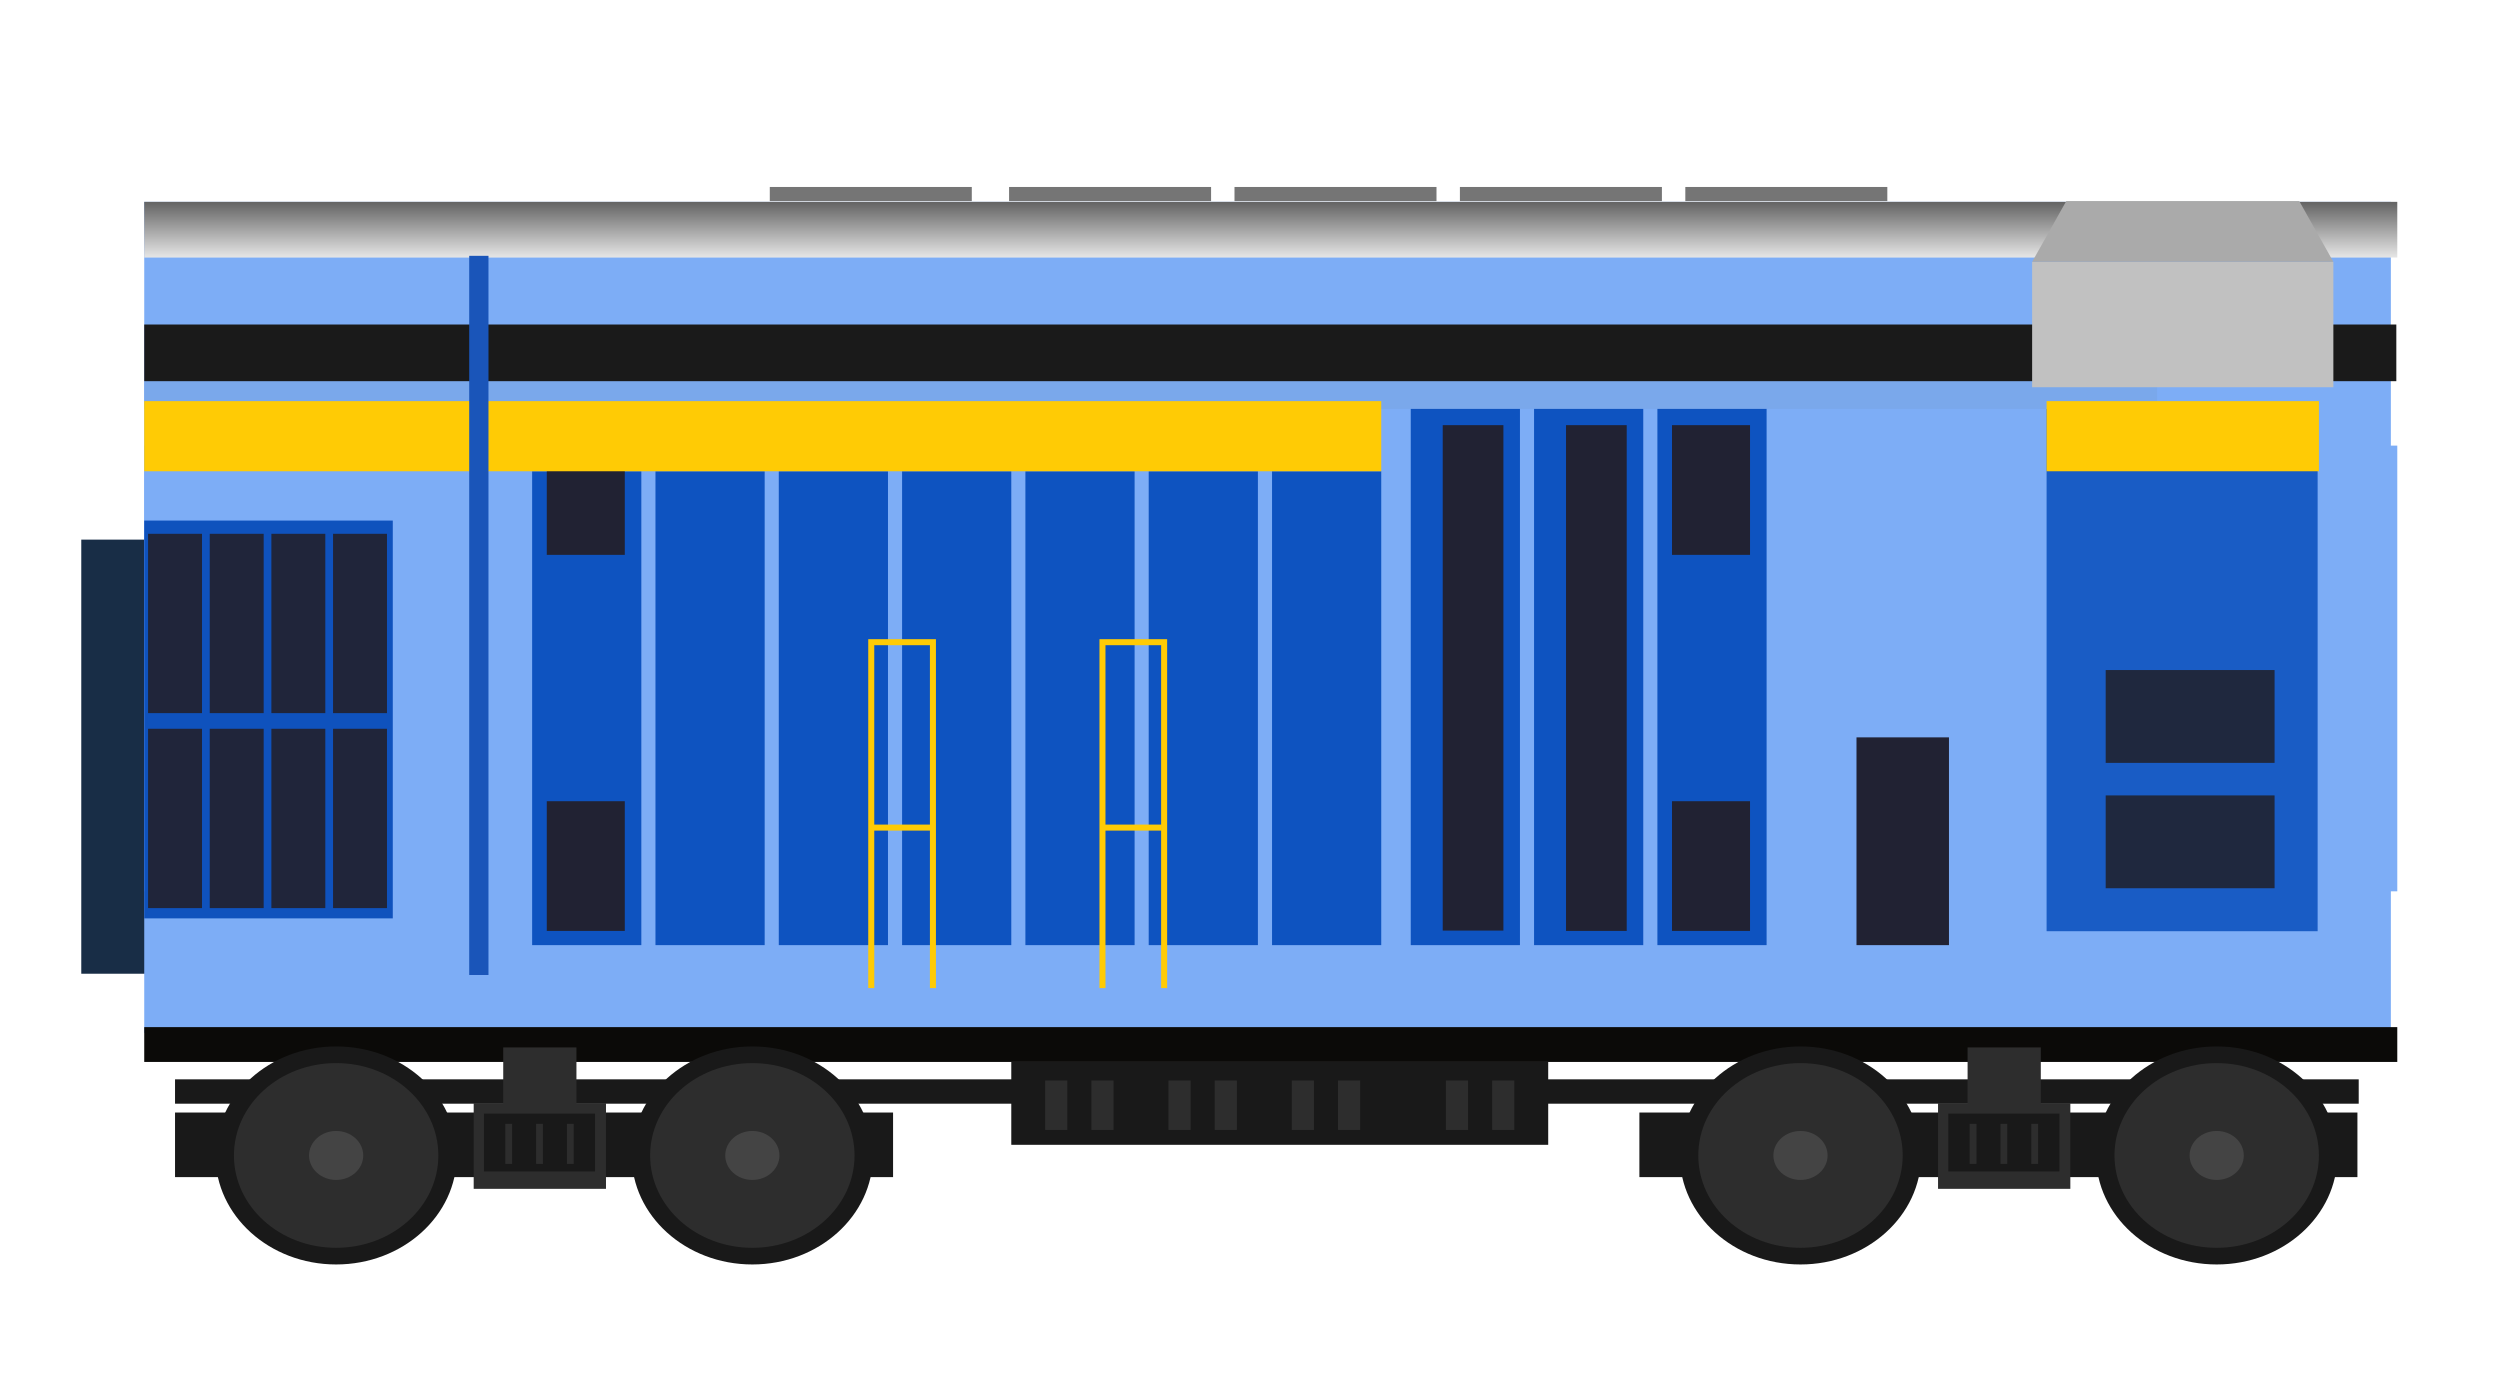
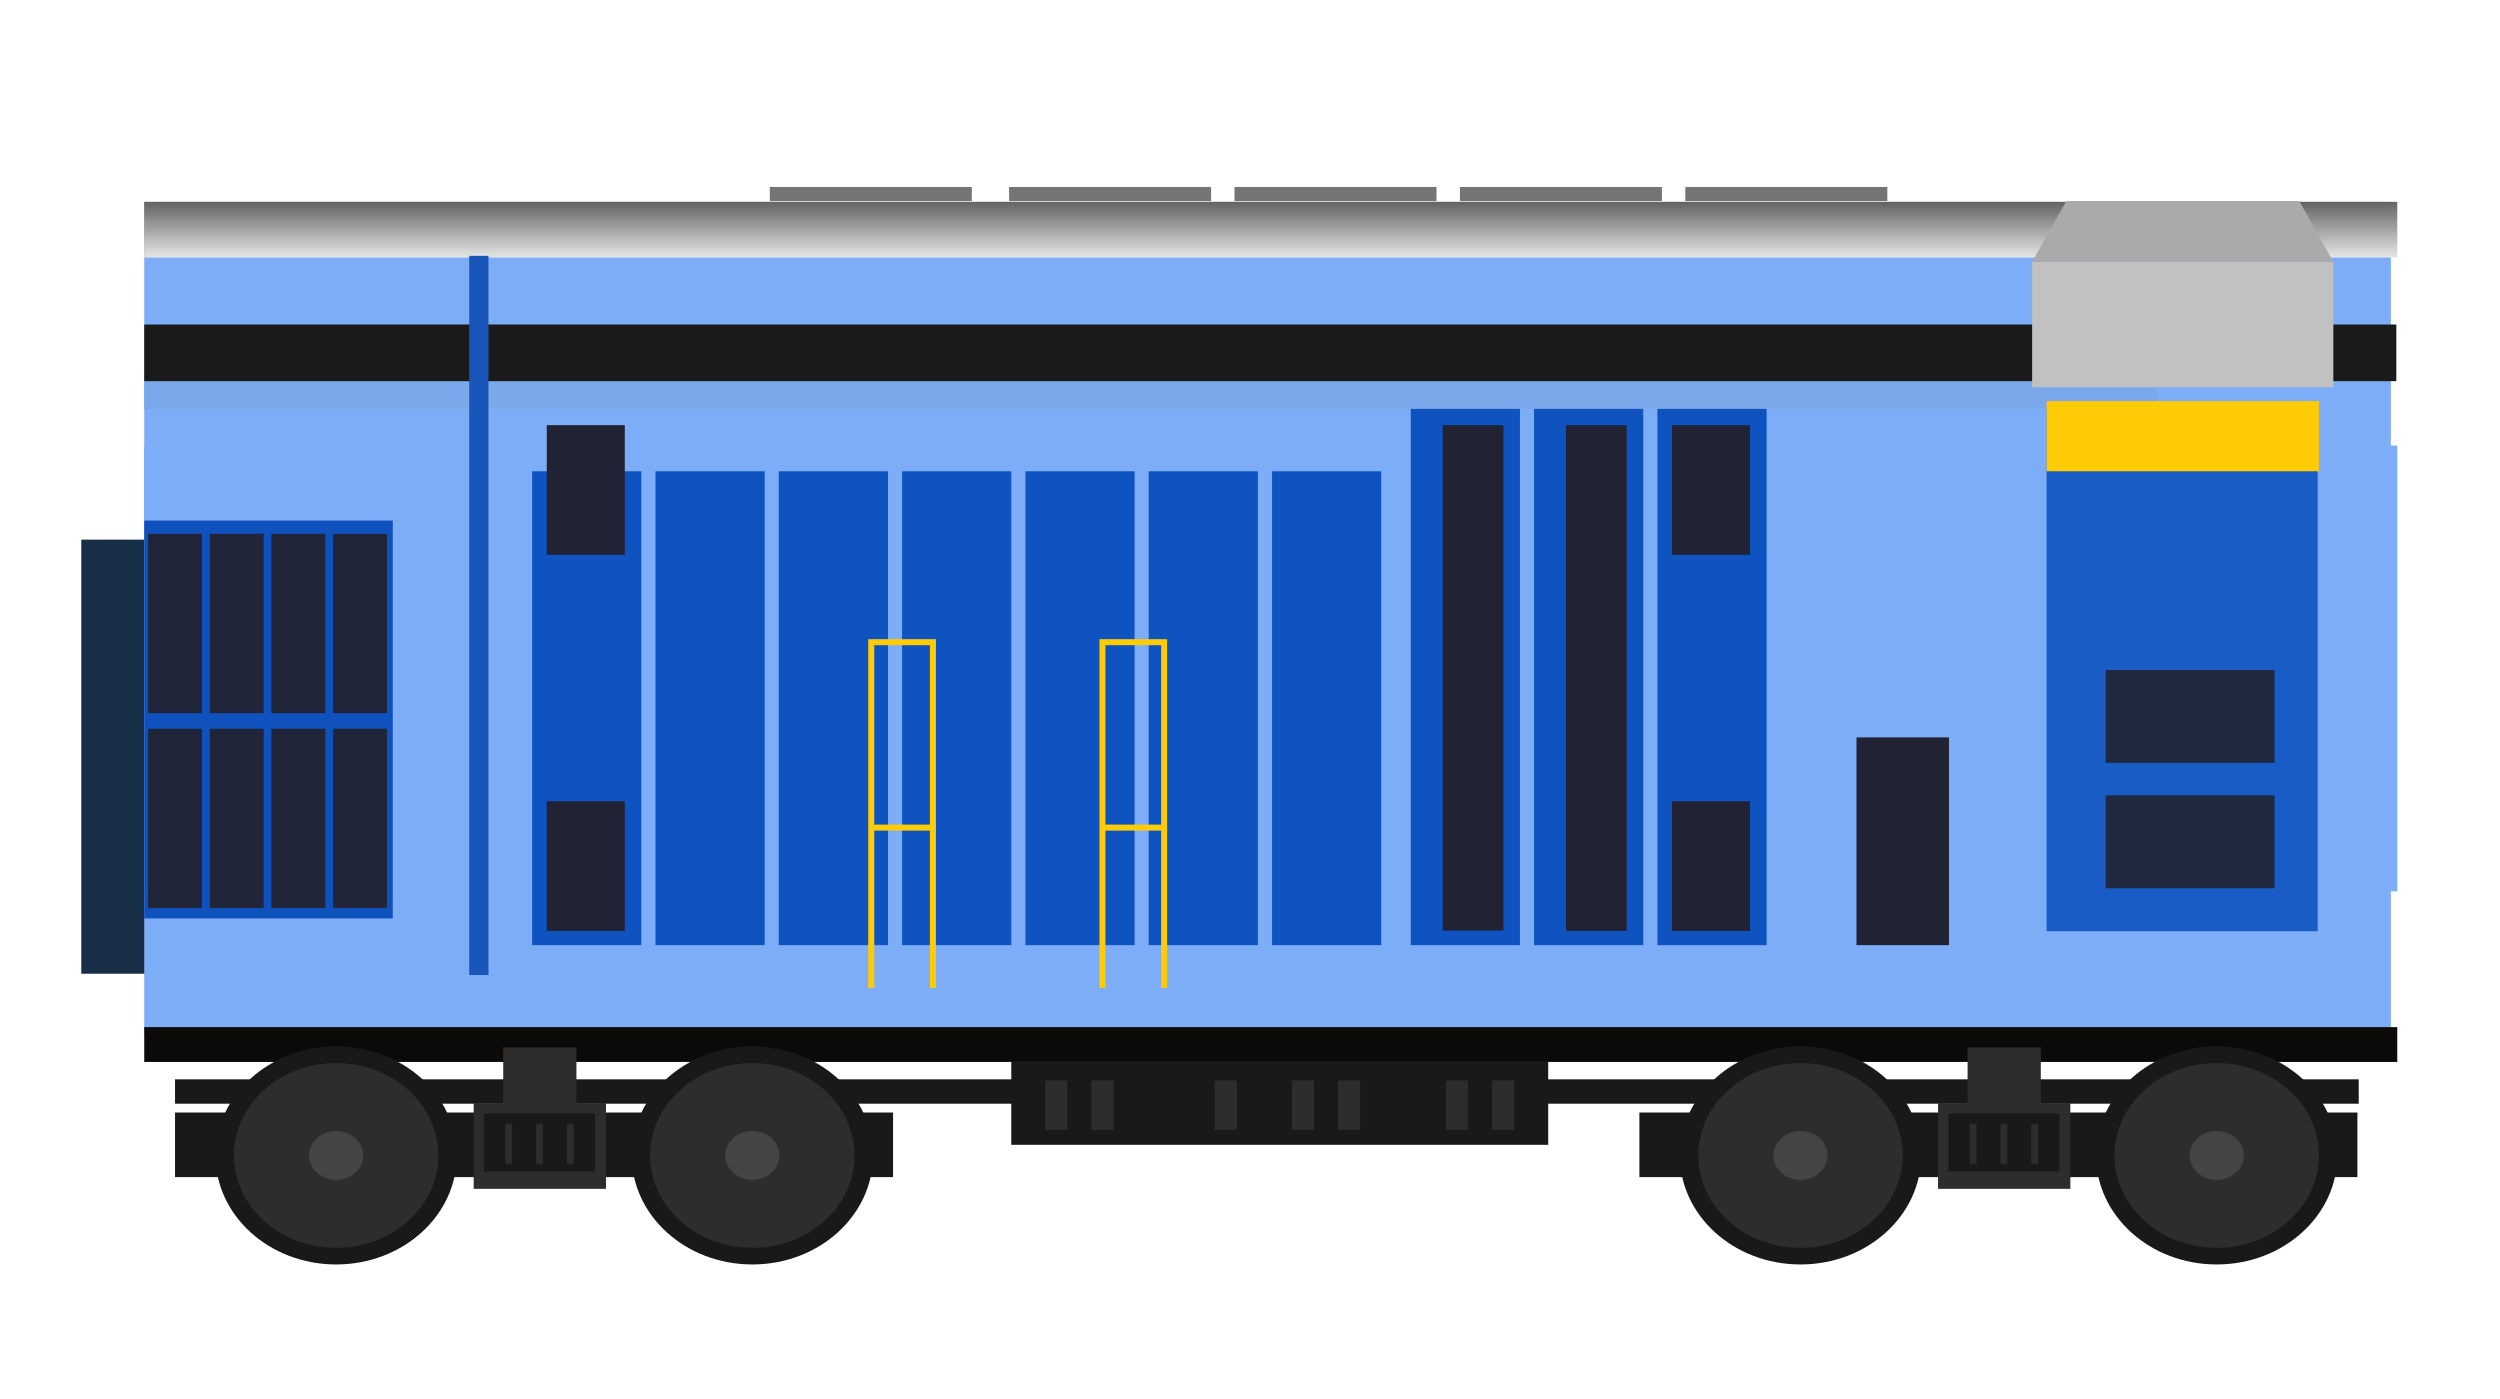
<svg xmlns="http://www.w3.org/2000/svg" id="Layer_1" data-name="Layer 1" viewBox="0 0 814.83 456.05">
  <defs>
    <style>.cls-1{fill:#195cc5;}.cls-2{fill:#182d46;}.cls-3{fill:#7dadf6;}.cls-4{fill:url(#linear-gradient);}.cls-5{fill:#0b0a08;}.cls-6{fill:#191919;}.cls-7{fill:#2d2d2d;}.cls-8{fill:#444;}.cls-9{fill:#7aa8eb;}.cls-10{fill:#757575;}.cls-11{fill:#1a1a1a;}.cls-12{fill:#0e53c0;}.cls-13{fill:#ffcb05;}.cls-14{fill:#1f283e;}.cls-15{fill:#212233;}.cls-16{fill:#c1c1c1;}.cls-17{fill:#aaa;}.cls-18{fill:#1a55b9;}.cls-19{fill:#0f52bd;}.cls-20{fill:#20253a;}.cls-21{fill:none;stroke:#ffcb05;stroke-miterlimit:10;stroke-width:1.96px;}</style>
    <linearGradient id="linear-gradient" x1="414.18" y1="83.95" x2="414.18" y2="65.79" gradientUnits="userSpaceOnUse">
      <stop offset="0" stop-color="#e6e6e6" />
      <stop offset="1" stop-color="#636363" />
    </linearGradient>
  </defs>
  <title>icon</title>
  <rect class="cls-1" x="147.43" y="98.85" width="5.91" height="222.82" />
  <rect class="cls-2" x="26.49" y="175.88" width="21.77" height="141.49" />
  <rect class="cls-3" x="47.01" y="65.79" width="732.25" height="270.87" />
  <rect class="cls-3" x="47.01" y="145.24" width="734.34" height="145.27" />
  <rect class="cls-4" x="47.01" y="65.79" width="734.34" height="18.16" />
  <rect class="cls-5" x="47.01" y="334.77" width="734.34" height="11.35" />
  <rect class="cls-6" x="329.61" y="346.11" width="175" height="27.02" />
  <rect class="cls-6" x="57.05" y="351.79" width="711.73" height="7.94" />
  <rect class="cls-7" x="340.65" y="352.17" width="7.22" height="16.11" />
  <rect class="cls-7" x="355.72" y="352.17" width="7.22" height="16.11" />
  <rect class="cls-7" x="395.91" y="352.17" width="7.22" height="16.11" />
-   <rect class="cls-7" x="380.84" y="352.17" width="7.22" height="16.11" />
  <rect class="cls-7" x="436.1" y="352.17" width="7.22" height="16.11" />
  <rect class="cls-7" x="421.03" y="352.17" width="7.22" height="16.11" />
  <rect class="cls-7" x="486.34" y="352.17" width="7.22" height="16.11" />
  <rect class="cls-7" x="471.27" y="352.17" width="7.22" height="16.11" />
  <rect class="cls-7" x="164.02" y="341.39" width="23.86" height="21.56" />
  <rect class="cls-6" x="57.05" y="362.61" width="234.03" height="21.05" />
  <ellipse class="cls-6" cx="109.56" cy="376.6" rx="39.32" ry="35.53" />
  <ellipse class="cls-7" cx="109.56" cy="376.6" rx="33.31" ry="30.1" />
  <ellipse class="cls-8" cx="109.56" cy="376.6" rx="8.83" ry="7.98" />
  <ellipse class="cls-6" cx="245.21" cy="376.6" rx="39.32" ry="35.53" />
  <ellipse class="cls-7" cx="245.21" cy="376.6" rx="33.31" ry="30.1" />
  <ellipse class="cls-8" cx="245.21" cy="376.6" rx="8.83" ry="7.98" />
  <rect class="cls-7" x="154.39" y="359.54" width="43.12" height="27.94" />
  <rect class="cls-6" x="157.74" y="362.95" width="36.21" height="18.86" />
  <rect class="cls-7" x="164.7" y="366.3" width="2.21" height="13.05" />
  <rect class="cls-7" x="174.74" y="366.3" width="2.21" height="13.05" />
  <rect class="cls-7" x="184.79" y="366.3" width="2.21" height="13.05" />
  <rect class="cls-7" x="641.3" y="341.39" width="23.86" height="21.56" />
  <rect class="cls-6" x="534.33" y="362.61" width="234.03" height="21.05" />
  <ellipse class="cls-6" cx="586.84" cy="376.6" rx="39.32" ry="35.53" />
  <ellipse class="cls-7" cx="586.84" cy="376.6" rx="33.31" ry="30.1" />
  <ellipse class="cls-8" cx="586.84" cy="376.6" rx="8.83" ry="7.98" />
  <ellipse class="cls-6" cx="722.49" cy="376.6" rx="39.32" ry="35.53" />
  <ellipse class="cls-7" cx="722.49" cy="376.6" rx="33.31" ry="30.1" />
  <ellipse class="cls-8" cx="722.49" cy="376.6" rx="8.83" ry="7.98" />
  <rect class="cls-7" x="631.67" y="359.54" width="43.12" height="27.94" />
  <rect class="cls-6" x="635.02" y="362.95" width="36.21" height="18.86" />
  <rect class="cls-7" x="641.98" y="366.3" width="2.21" height="13.05" />
  <rect class="cls-7" x="652.02" y="366.3" width="2.21" height="13.05" />
  <rect class="cls-7" x="662.07" y="366.3" width="2.21" height="13.05" />
  <rect class="cls-9" x="47.01" y="124.24" width="656.05" height="9.03" />
  <rect class="cls-10" x="250.9" y="60.94" width="65.84" height="4.6" />
  <rect class="cls-10" x="328.89" y="60.94" width="65.84" height="4.6" />
  <rect class="cls-10" x="402.36" y="60.94" width="65.84" height="4.6" />
  <rect class="cls-10" x="475.83" y="60.94" width="65.84" height="4.6" />
  <rect class="cls-10" x="549.3" y="60.94" width="65.84" height="4.6" />
  <rect class="cls-11" x="47.01" y="105.77" width="734.03" height="18.47" />
  <rect class="cls-12" x="173.44" y="153.61" width="35.59" height="154.44" />
  <rect class="cls-12" x="213.64" y="153.61" width="35.59" height="154.44" />
  <rect class="cls-12" x="253.83" y="153.61" width="35.59" height="154.44" />
  <rect class="cls-12" x="294.02" y="153.61" width="35.59" height="154.44" />
  <rect class="cls-12" x="334.21" y="153.61" width="35.59" height="154.44" />
  <rect class="cls-12" x="374.4" y="153.61" width="35.59" height="154.44" />
  <rect class="cls-12" x="414.6" y="153.61" width="35.59" height="154.44" />
  <rect class="cls-1" x="667.05" y="133.27" width="88.34" height="170.24" />
  <rect class="cls-13" x="667.05" y="130.74" width="88.76" height="22.86" />
  <rect class="cls-14" x="686.31" y="218.39" width="55.05" height="30.26" />
  <rect class="cls-14" x="686.31" y="259.25" width="55.05" height="30.26" />
  <rect class="cls-15" x="605.09" y="240.33" width="30.14" height="67.72" />
  <rect class="cls-12" x="540.2" y="133.27" width="35.59" height="174.78" />
  <rect class="cls-12" x="459.81" y="133.27" width="35.59" height="174.78" />
  <rect class="cls-12" x="500" y="133.27" width="35.59" height="174.78" />
  <rect class="cls-15" x="544.96" y="138.57" width="25.43" height="42.28" />
  <rect class="cls-15" x="510.42" y="138.57" width="19.78" height="164.85" />
  <rect class="cls-15" x="178.21" y="138.57" width="25.43" height="42.28" />
  <rect class="cls-15" x="178.21" y="261.14" width="25.43" height="42.28" />
  <rect class="cls-15" x="470.23" y="138.57" width="19.78" height="164.74" />
  <rect class="cls-15" x="544.96" y="261.14" width="25.43" height="42.28" />
  <rect class="cls-16" x="662.34" y="85.35" width="98.18" height="40.86" />
  <polygon class="cls-17" points="760.52 85.34 662.34 85.34 673.46 65.54 749.4 65.54 760.52 85.34" />
-   <rect class="cls-13" x="47.01" y="130.74" width="403.18" height="22.86" />
  <rect class="cls-18" x="152.93" y="83.38" width="6.28" height="234.4" />
  <rect class="cls-19" x="47.01" y="169.67" width="81.01" height="129.66" />
  <rect class="cls-20" x="48.26" y="173.98" width="17.58" height="58.45" />
  <rect class="cls-20" x="68.36" y="173.98" width="17.58" height="58.45" />
  <rect class="cls-20" x="88.45" y="173.98" width="17.58" height="58.45" />
  <rect class="cls-20" x="108.55" y="173.98" width="17.58" height="58.45" />
  <rect class="cls-20" x="48.26" y="237.53" width="17.58" height="58.45" />
  <rect class="cls-20" x="68.36" y="237.53" width="17.58" height="58.45" />
  <rect class="cls-20" x="88.45" y="237.53" width="17.58" height="58.45" />
  <rect class="cls-20" x="108.55" y="237.53" width="17.58" height="58.45" />
  <polyline class="cls-21" points="283.97 322.05 283.97 209.31 304.07 209.31 304.07 322.05" />
  <line class="cls-21" x1="284.76" y1="269.74" x2="303.28" y2="269.74" />
  <polyline class="cls-21" points="359.33 322.05 359.33 209.31 379.43 209.31 379.43 322.05" />
  <line class="cls-21" x1="360.12" y1="269.74" x2="378.64" y2="269.74" />
</svg>